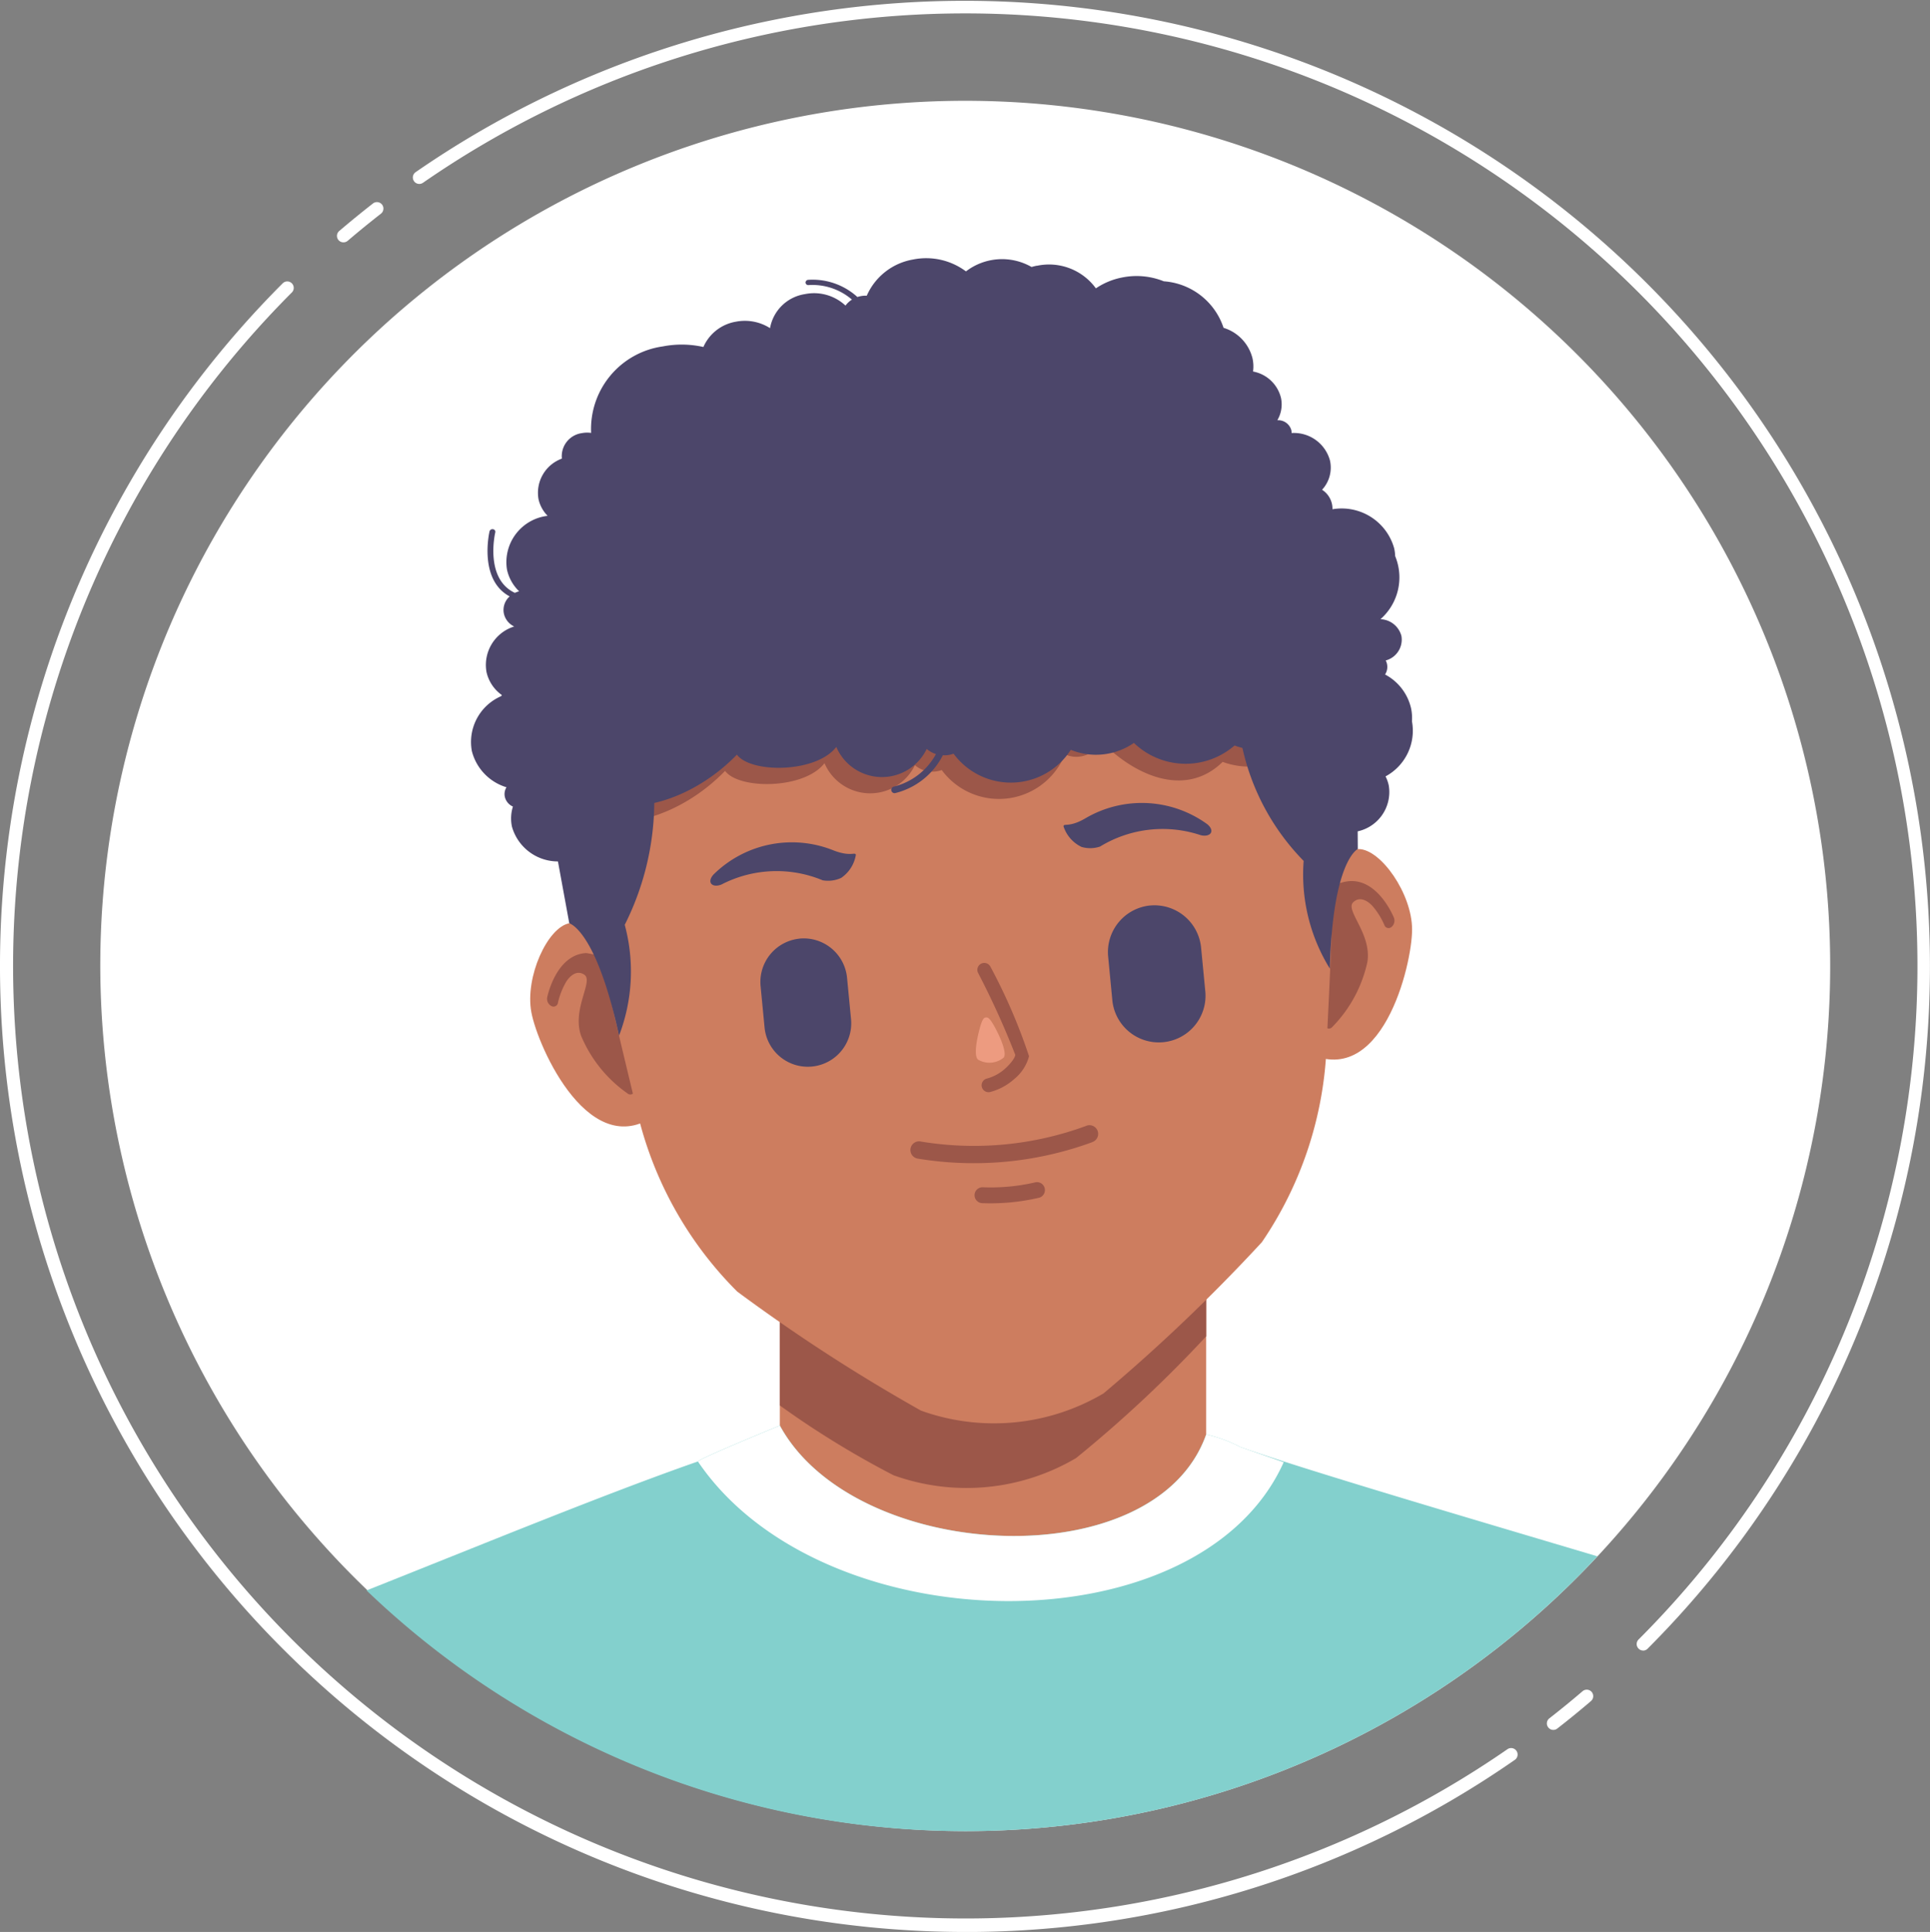
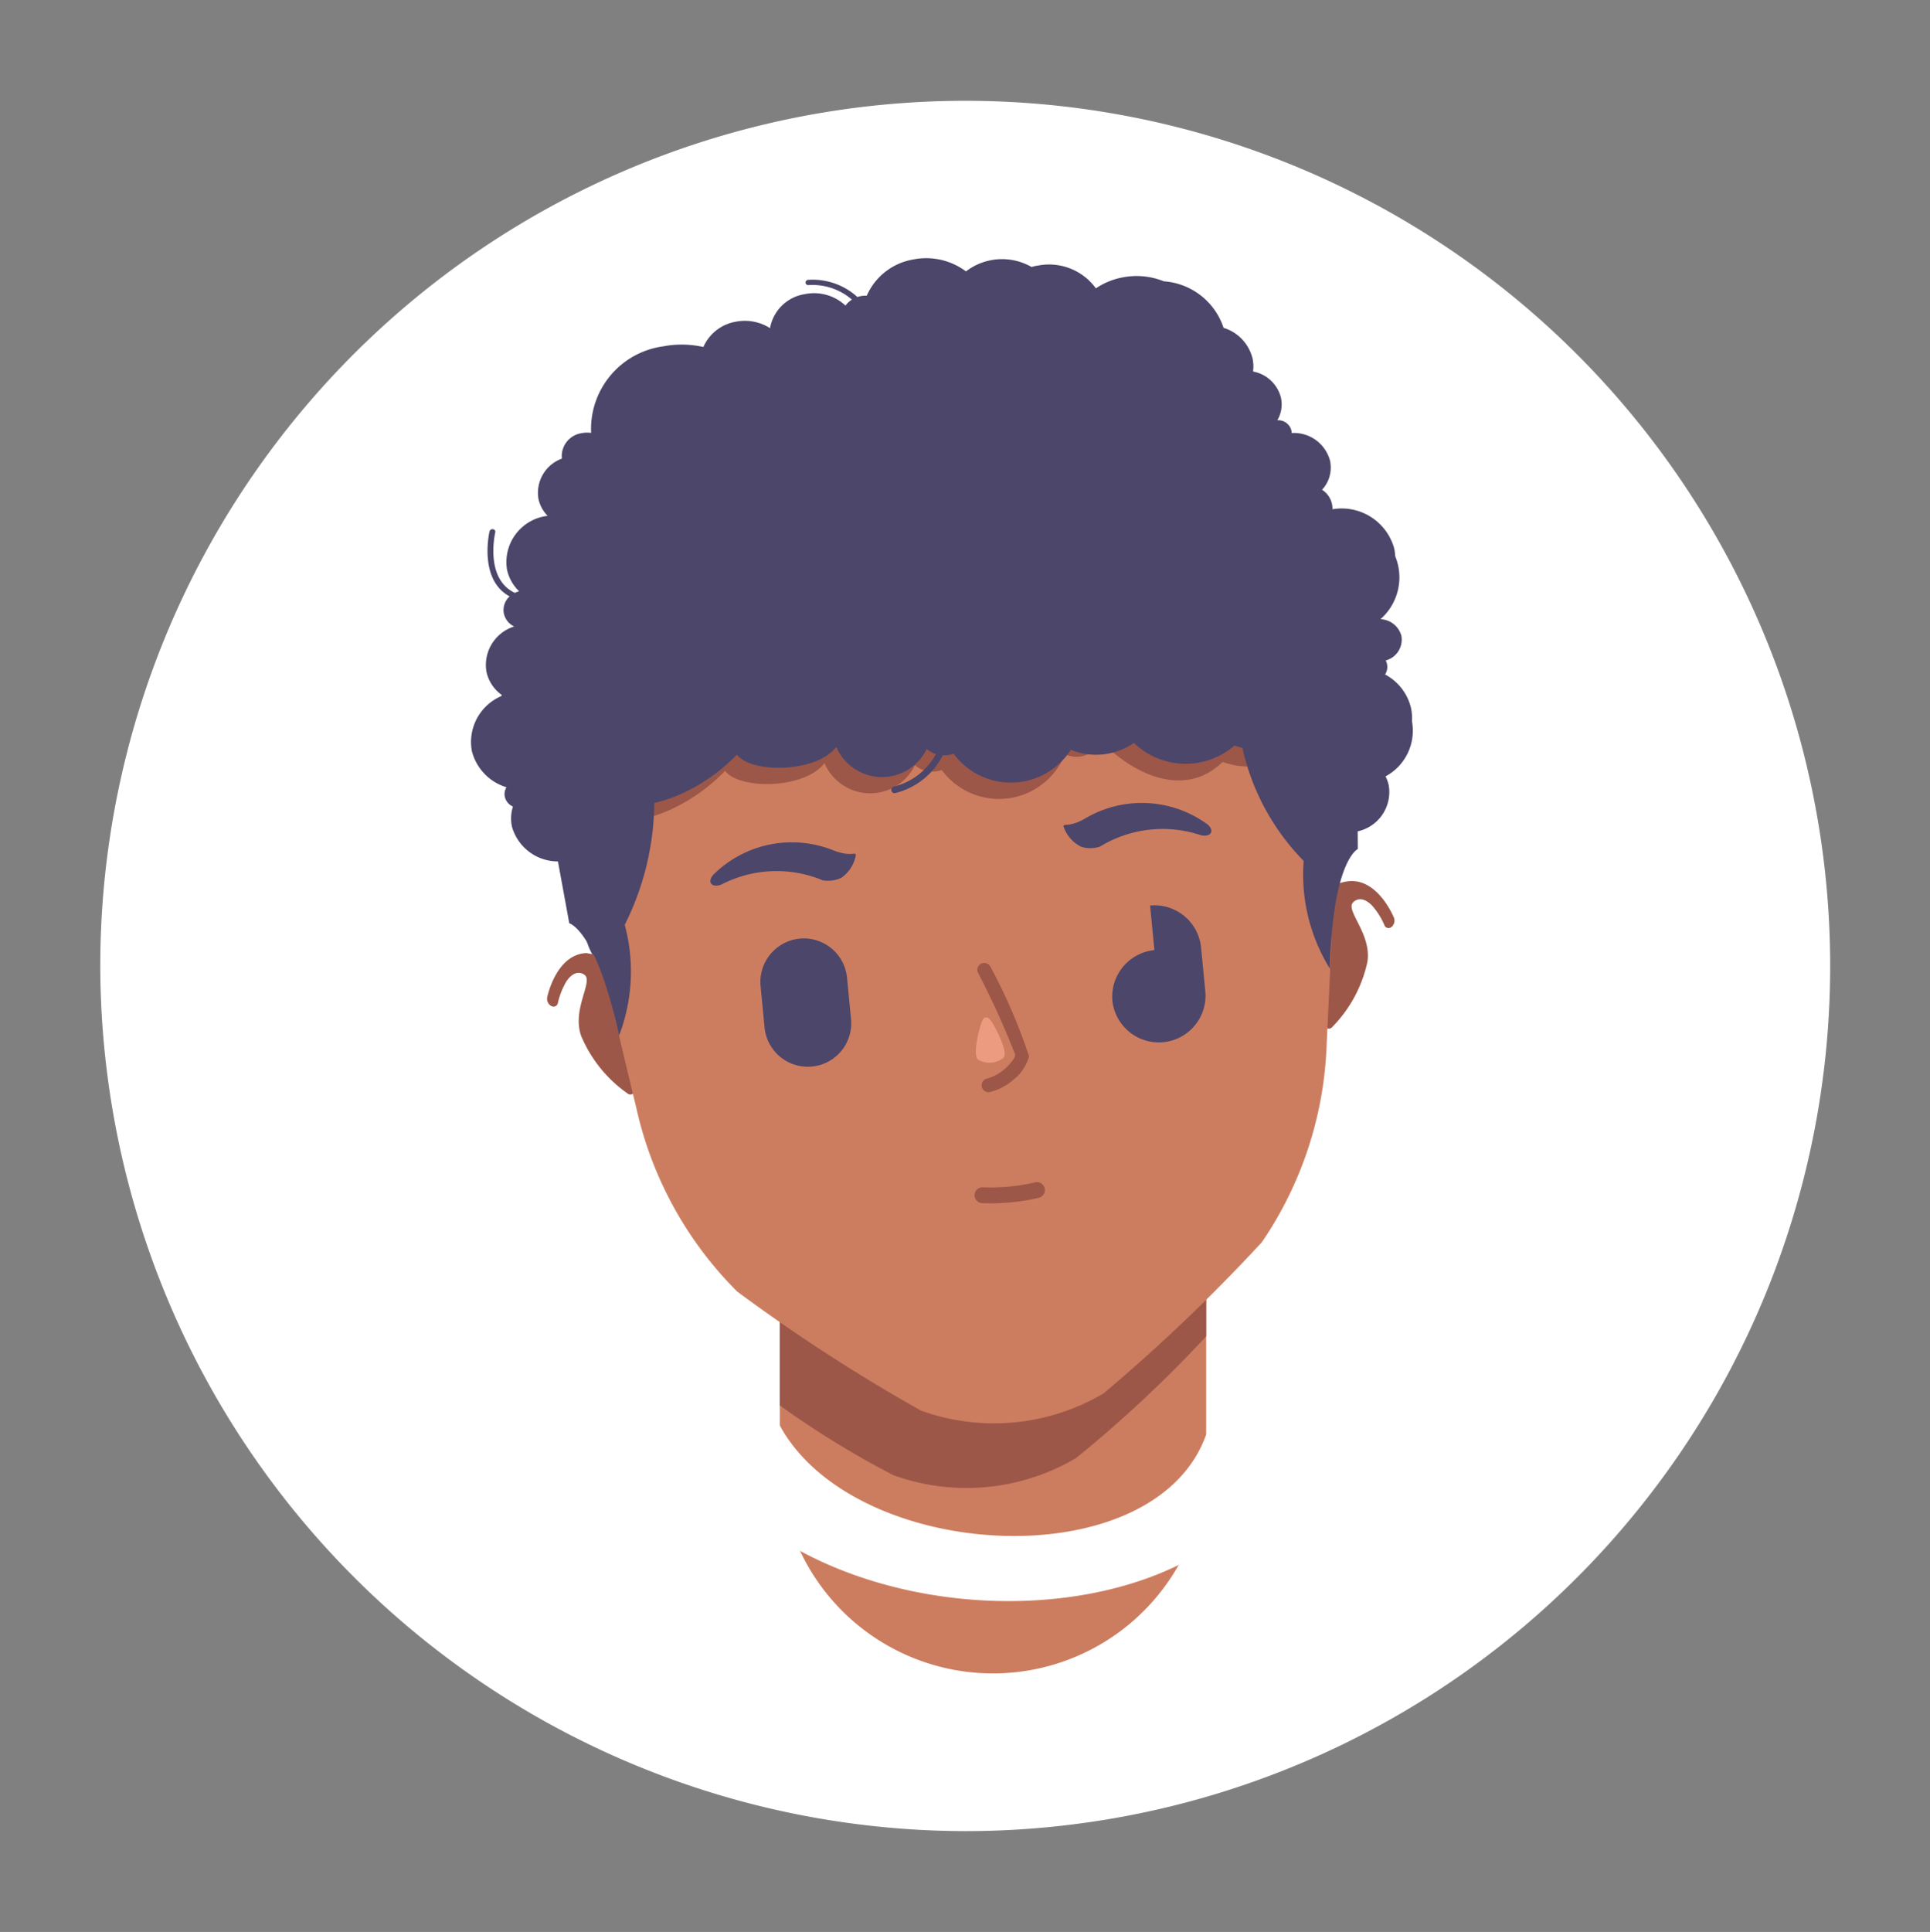
<svg xmlns="http://www.w3.org/2000/svg" id="avatar-02" width="60" height="60.047" viewBox="0 0 60 60.047">
  <rect x="0" y="0" width="60" height="60.047" fill="#808080" stroke="none" />
  <defs>
    <clipPath id="clip-path">
      <rect id="Rectangle_5222" data-name="Rectangle 5222" width="60" height="60.047" fill="none" />
    </clipPath>
  </defs>
  <g id="Group_14663" data-name="Group 14663" clip-path="url(#clip-path)">
    <path id="Path_11187" data-name="Path 11187" d="M33.808,60.734a26.89,26.89,0,1,0-26.89-26.89,26.942,26.942,0,0,0,26.89,26.89" transform="translate(-3.801 -3.821)" fill="#fff" fill-rule="evenodd" />
-     <path id="Path_11188" data-name="Path 11188" d="M30.023,60.047A29.983,29.983,0,0,1,8.788,51.242h0a30.008,30.008,0,0,1,0-42.436.2.2,0,0,1,.285.284,29.608,29.608,0,0,0,37.79,45.277.2.2,0,0,1,.23.331,29.877,29.877,0,0,1-17.071,5.35m18.269-6.281a.2.2,0,0,1-.159-.078.2.2,0,0,1,.035-.282q.524-.408,1.031-.842a.2.2,0,1,1,.262.306q-.516.441-1.046.853a.2.2,0,0,1-.123.043M51.083,51.3a.2.2,0,0,1-.142-.059.2.2,0,0,1,0-.285A29.607,29.607,0,0,0,13.15,5.681a.2.2,0,1,1-.229-.33,30.01,30.01,0,0,1,38.3,45.892.2.2,0,0,1-.142.059m-40.4-43.77a.2.2,0,0,1-.131-.354q.517-.441,1.047-.854a.2.2,0,0,1,.247.318q-.524.408-1.032.842a.2.2,0,0,1-.131.048" transform="translate(0 0)" fill="#fff" />
    <path id="Path_11189" data-name="Path 11189" d="M58.335,70.612a.271.271,0,0,0,.326-.434,5.362,5.362,0,0,0-4.812-.482.272.272,0,0,0,.175.516,4.792,4.792,0,0,1,4.312.4" transform="translate(-29.486 -38.108)" fill="#342a60" fill-rule="evenodd" />
    <path id="Path_11190" data-name="Path 11190" d="M50.092,18.045c-.058.011-.114.025-.169.041a1.845,1.845,0,0,0-2.039.137,2.068,2.068,0,0,0-1.647-.369A1.928,1.928,0,0,0,44.8,18.979a.807.807,0,0,0-.191.014.944.944,0,0,0-.1.026,2.071,2.071,0,0,0-1.525-.534.088.088,0,0,0-.088.087.086.086,0,0,0,.094.077,1.879,1.879,0,0,1,1.349.451.736.736,0,0,0-.2.186,1.431,1.431,0,0,0-1.266-.356,1.3,1.3,0,0,0-1.08,1.057,1.458,1.458,0,0,0-1.064-.2,1.348,1.348,0,0,0-1.008.786,3.066,3.066,0,0,0-1.262-.018,2.592,2.592,0,0,0-2.228,2.688.886.886,0,0,0-.288.007.723.723,0,0,0-.621.792,1.131,1.131,0,0,0-.726,1.264,1.068,1.068,0,0,0,.284.516l-.015,0A1.449,1.449,0,0,0,33.617,27.5a1.323,1.323,0,0,0,.376.666.772.772,0,0,0-.132.049c-.952-.442-.61-1.879-.609-1.883a.08.08,0,0,0-.071-.095.093.093,0,0,0-.108.065s-.356,1.5.626,2.023a.56.56,0,0,0-.18.535.585.585,0,0,0,.32.4,1.252,1.252,0,0,0-.86,1.417,1.2,1.2,0,0,0,.5.73,1.551,1.551,0,0,0-.956,1.723A1.58,1.58,0,0,0,33.6,34.257a.4.4,0,0,0-.051.3.439.439,0,0,0,.251.3,1.219,1.219,0,0,0-.029.629,1.485,1.485,0,0,0,1.775,1.035,1.758,1.758,0,0,0,.191-.048.915.915,0,0,0-.036.521,1.009,1.009,0,0,0,.526.67,1.873,1.873,0,0,0,1.191,2.665.1.1,0,0,0,.121-.044.078.078,0,0,0-.047-.107,1.725,1.725,0,0,1-1.1-2.442,1.252,1.252,0,0,0,.308.067,1.579,1.579,0,0,0-.06.883,1.923,1.923,0,0,0,2.3,1.34,2.123,2.123,0,0,0,.69-.262,1.135,1.135,0,0,0,0,.5,1.39,1.39,0,0,0,1.661.969,1.453,1.453,0,0,0,.928-.59l.03.037c-.08.4-.4,1-1.558,1.085a.087.087,0,0,0-.085.088.086.086,0,0,0,.1.074c1.168-.087,1.565-.647,1.7-1.088a2.3,2.3,0,0,0,2.025.565,2.121,2.121,0,0,0,1.706-1.531,3.508,3.508,0,0,0,4.657.141,2.29,2.29,0,0,0,2.071.61,2,2,0,0,0,1.711-2.308V38.3a3.146,3.146,0,0,0,1.211,0,3.111,3.111,0,0,0,.8-.269c1.928-.413,2.155-1.67,2.141-2.3a.8.8,0,0,0,.2-.259,1.469,1.469,0,0,0,1.03.173,1.25,1.25,0,0,0,1.07-1.443,1.135,1.135,0,0,0-.1-.283,1.612,1.612,0,0,0,.821-1.713,1.467,1.467,0,0,0-.03-.414,1.59,1.59,0,0,0-.806-1.04.433.433,0,0,0,.06-.327.426.426,0,0,0-.04-.109.67.67,0,0,0,.488-.763.7.7,0,0,0-.651-.52,1.728,1.728,0,0,0,.457-1.96,1.291,1.291,0,0,0-.032-.247,1.694,1.694,0,0,0-1.917-1.21.7.7,0,0,0-.324-.606A1.01,1.01,0,0,0,59.2,24.1a1.161,1.161,0,0,0-1.193-.853A.386.386,0,0,0,58,23.161a.425.425,0,0,0-.436-.312.966.966,0,0,0,.112-.7,1.1,1.1,0,0,0-.867-.814,1.161,1.161,0,0,0-.017-.409,1.325,1.325,0,0,0-.9-.949,2.113,2.113,0,0,0-1.857-1.446,2.266,2.266,0,0,0-1.284-.121,2.206,2.206,0,0,0-.828.34,1.8,1.8,0,0,0-1.839-.7" transform="translate(-17.854 -9.788)" fill="#4c466a" fill-rule="evenodd" />
    <path id="Path_11191" data-name="Path 11191" d="M60.437,55.921h0a6.646,6.646,0,0,0-6.627,6.627V76.029a6.627,6.627,0,1,0,13.253,0V62.548a6.645,6.645,0,0,0-6.627-6.627" transform="translate(-29.566 -30.726)" fill="#cd7d5f" fill-rule="evenodd" />
    <path id="Path_11192" data-name="Path 11192" d="M60.437,55.921h0a6.646,6.646,0,0,0-6.627,6.627V74.409a28.216,28.216,0,0,0,3.534,2.169,6.705,6.705,0,0,0,5.675-.534,39.285,39.285,0,0,0,4.045-3.784V62.548a6.645,6.645,0,0,0-6.627-6.627" transform="translate(-29.566 -30.726)" fill="#9c5749" fill-rule="evenodd" />
-     <path id="Path_11193" data-name="Path 11193" d="M35.592,99.459c-2.844.991-6.86,2.642-10.3,4.008a26.886,26.886,0,0,0,38.266-1.06c-4.2-1.25-9-2.663-11.107-3.4a4.289,4.289,0,0,0-1.057-.39c-1.59,4.5-10.93,3.991-13.253-.275,0,0-2.408.984-2.549,1.114" transform="translate(-13.897 -54.035)" fill="#83d0cd" fill-rule="evenodd" />
    <path id="Path_11194" data-name="Path 11194" d="M66.364,99.482l-1.351-.473a4.292,4.292,0,0,0-1.058-.39c-1.59,4.5-10.929,3.991-13.253-.275,0,0-2.408.984-2.549,1.114,3.862,5.7,15.59,5.865,18.212.023" transform="translate(-26.457 -54.035)" fill="#fff" fill-rule="evenodd" />
-     <path id="Path_11195" data-name="Path 11195" d="M39.58,64.523s-1.106-.976-1.781-.847-1.38,1.667-1.179,2.761,1.858,4.8,3.958,3.127-1-5.041-1-5.041" transform="translate(-20.102 -34.98)" fill="#cd7d5f" fill-rule="evenodd" />
    <path id="Path_11196" data-name="Path 11196" d="M41.177,66.789a.251.251,0,0,1,.077.284.138.138,0,0,1-.2.055s-.278,3.45-.833,2.97a4.137,4.137,0,0,1-1.426-1.778c-.294-.84.395-1.7.1-1.9s-.534.173-.557.207h0a2.285,2.285,0,0,0-.264.666.138.138,0,0,1-.206.1.257.257,0,0,1-.128-.268s.264-1.33,1.214-1.378a4.556,4.556,0,0,1,2.232,1.04" transform="translate(-20.729 -36.125)" fill="#9c5749" fill-rule="evenodd" />
-     <path id="Path_11197" data-name="Path 11197" d="M88.851,59.727s.91-1.16,1.6-1.157,1.662,1.388,1.663,2.5-.952,5.055-3.321,3.8.062-5.139.062-5.139" transform="translate(-48.215 -32.181)" fill="#cd7d5f" fill-rule="evenodd" />
    <path id="Path_11198" data-name="Path 11198" d="M88.455,62.226a.249.249,0,0,0-.025.293.137.137,0,0,0,.21.017s.9,3.342,1.36,2.768a4.13,4.13,0,0,0,1.077-2.009c.136-.879-.7-1.6-.442-1.851s.557.073.586.1h0a2.249,2.249,0,0,1,.383.607.138.138,0,0,0,.221.061.256.256,0,0,0,.077-.287s-.5-1.258-1.444-1.132c-.9.119-2,1.425-2,1.429" transform="translate(-48.567 -33.4)" fill="#9c5749" fill-rule="evenodd" />
    <path id="Path_11199" data-name="Path 11199" d="M50.575,30.006C64.617,28.889,63.583,40,63.175,48.918a11.615,11.615,0,0,1-2.014,6.134,54.293,54.293,0,0,1-4.922,4.7,6.7,6.7,0,0,1-5.675.535,54.325,54.325,0,0,1-5.713-3.7,11.617,11.617,0,0,1-3.124-5.65c-2.065-8.685-5.156-19.408,8.848-20.932" transform="translate(-21.932 -16.444)" fill="#cd7d5f" fill-rule="evenodd" />
    <path id="Path_11200" data-name="Path 11200" d="M50.014,29.471c8.945-.711,11.772,3.54,12.54,9.024a1.862,1.862,0,0,1-1.895,1.472,2.351,2.351,0,0,1-1.025-.137c-1.2,1.174-2.828.353-3.78-.65a.841.841,0,0,1-.693.489.822.822,0,0,1-.429-.075,2.211,2.211,0,0,1-3.831.49.845.845,0,0,1-.834-.151,1.544,1.544,0,0,1-2.811-.063c-.622.814-2.659.826-3.091.24-1.315,1.363-3.347,2.065-4.743,1.259-.466-5.827,1.3-10.885,10.59-11.9" transform="translate(-21.624 -16.15)" fill="#9c5749" fill-rule="evenodd" />
    <path id="Path_11201" data-name="Path 11201" d="M52.509,59.3a.967.967,0,0,0,.574-.076,1.08,1.08,0,0,0,.455-.716c-.019-.1-.161.071-.7-.14a3.465,3.465,0,0,0-3.729.756c-.215.246-.032.419.25.307a3.733,3.733,0,0,1,3.149-.131" transform="translate(-26.931 -31.939)" fill="#4c466a" fill-rule="evenodd" />
    <path id="Path_11202" data-name="Path 11202" d="M74.521,56.732a.959.959,0,0,1-.579.012,1.077,1.077,0,0,1-.559-.639c0-.107.169.046.67-.244a3.462,3.462,0,0,1,3.8.178c.251.21.1.409-.2.342a3.736,3.736,0,0,0-3.133.351" transform="translate(-40.32 -30.421)" fill="#4c466a" fill-rule="evenodd" />
    <path id="Path_11203" data-name="Path 11203" d="M68.2,71.427c.1-.141-.1-.61-.269-.921-.127-.235-.215-.344-.285-.318-.075-.013-.135.109-.2.36-.091.334-.182.83-.046.949a.7.7,0,0,0,.806-.071" transform="translate(-36.994 -38.562)" fill="#ed9b80" fill-rule="evenodd" />
    <path id="Path_11204" data-name="Path 11204" d="M67.835,66.524a.215.215,0,0,0-.385.19,25.908,25.908,0,0,1,1.162,2.557c-.014.131-.221.346-.316.429a1.375,1.375,0,0,1-.572.31.215.215,0,0,0,.1.418,1.8,1.8,0,0,0,.757-.406,1.362,1.362,0,0,0,.459-.708,17.529,17.529,0,0,0-1.205-2.791" transform="translate(-37.049 -36.486)" fill="#9c5749" fill-rule="evenodd" />
    <path id="Path_11205" data-name="Path 11205" d="M39.633,57.086a5.563,5.563,0,0,0,.177-3.444,8.58,8.58,0,0,0,.391-6.826c-1.312-4.074-3.094,1.438-3.094,1.438l.979,5.341s.835.2,1.547,3.492" transform="translate(-20.388 -24.898)" fill="#4c466a" fill-rule="evenodd" />
    <path id="Path_11206" data-name="Path 11206" d="M88.288,52.848a5.562,5.562,0,0,1-.816-3.35,7.245,7.245,0,0,1-1.96-6.356c.529-4.248,3.609.556,3.609.556l.034,5.431s-.783.351-.868,3.719" transform="translate(-46.944 -22.74)" fill="#4c466a" fill-rule="evenodd" />
    <path id="Path_11207" data-name="Path 11207" d="M69.252,82.033a.247.247,0,0,0-.133-.476,6.106,6.106,0,0,1-1.618.15.247.247,0,0,0-.018.494,6.658,6.658,0,0,0,1.769-.169" transform="translate(-36.948 -44.806)" fill="#9c5749" fill-rule="evenodd" />
-     <path id="Path_11208" data-name="Path 11208" d="M68.482,78.155a.27.27,0,1,0-.2-.5,10.1,10.1,0,0,1-5.115.482.27.27,0,1,0-.1.53,10.7,10.7,0,0,0,5.416-.51" transform="translate(-34.531 -42.656)" fill="#9c5749" fill-rule="evenodd" />
    <path id="Path_11209" data-name="Path 11209" d="M52.151,36.793a2.213,2.213,0,0,1-3.642.118.857.857,0,0,1-.213.047.823.823,0,0,1-.12,0A2.269,2.269,0,0,1,46.7,38.134a.1.1,0,1,1-.051-.2,2.05,2.05,0,0,0,1.312-1.011.846.846,0,0,1-.287-.16,1.544,1.544,0,0,1-2.811-.063c-.622.814-2.659.826-3.09.24-1.886,1.955-5.243,2.549-6.093-.707-.1.048-.023.063-.316.088a1.043,1.043,0,0,1-.959-.761c-.428-.059,1.154-1.955.93-2.31L42.8,24.7l12.769-.161c.432.766,3.387,5.026,4.355,8.315a2.178,2.178,0,0,0,.127-1.1.1.1,0,1,1,.207-.026,2.33,2.33,0,0,1-.247,1.439c.5,1.925.24,3.452-1.742,3.626a2.353,2.353,0,0,1-1.025-.137,2.32,2.32,0,0,1-3.129-.08,2.075,2.075,0,0,1-1.961.215" transform="translate(-18.864 -13.485)" fill="#4c466a" fill-rule="evenodd" />
-     <path id="Path_11210" data-name="Path 11210" d="M77.756,62.457h0a1.456,1.456,0,0,1,1.585,1.306l.134,1.386a1.452,1.452,0,0,1-2.89.279l-.133-1.387a1.456,1.456,0,0,1,1.305-1.585" transform="translate(-42.002 -34.313)" fill="#4c466a" fill-rule="evenodd" />
+     <path id="Path_11210" data-name="Path 11210" d="M77.756,62.457h0a1.456,1.456,0,0,1,1.585,1.306l.134,1.386a1.452,1.452,0,0,1-2.89.279a1.456,1.456,0,0,1,1.305-1.585" transform="translate(-42.002 -34.313)" fill="#4c466a" fill-rule="evenodd" />
    <path id="Path_11211" data-name="Path 11211" d="M53.686,64.74h0a1.354,1.354,0,0,1,1.474,1.214l.124,1.289a1.35,1.35,0,1,1-2.688.26l-.124-1.289a1.354,1.354,0,0,1,1.214-1.473" transform="translate(-28.827 -35.568)" fill="#4c466a" fill-rule="evenodd" />
  </g>
</svg>